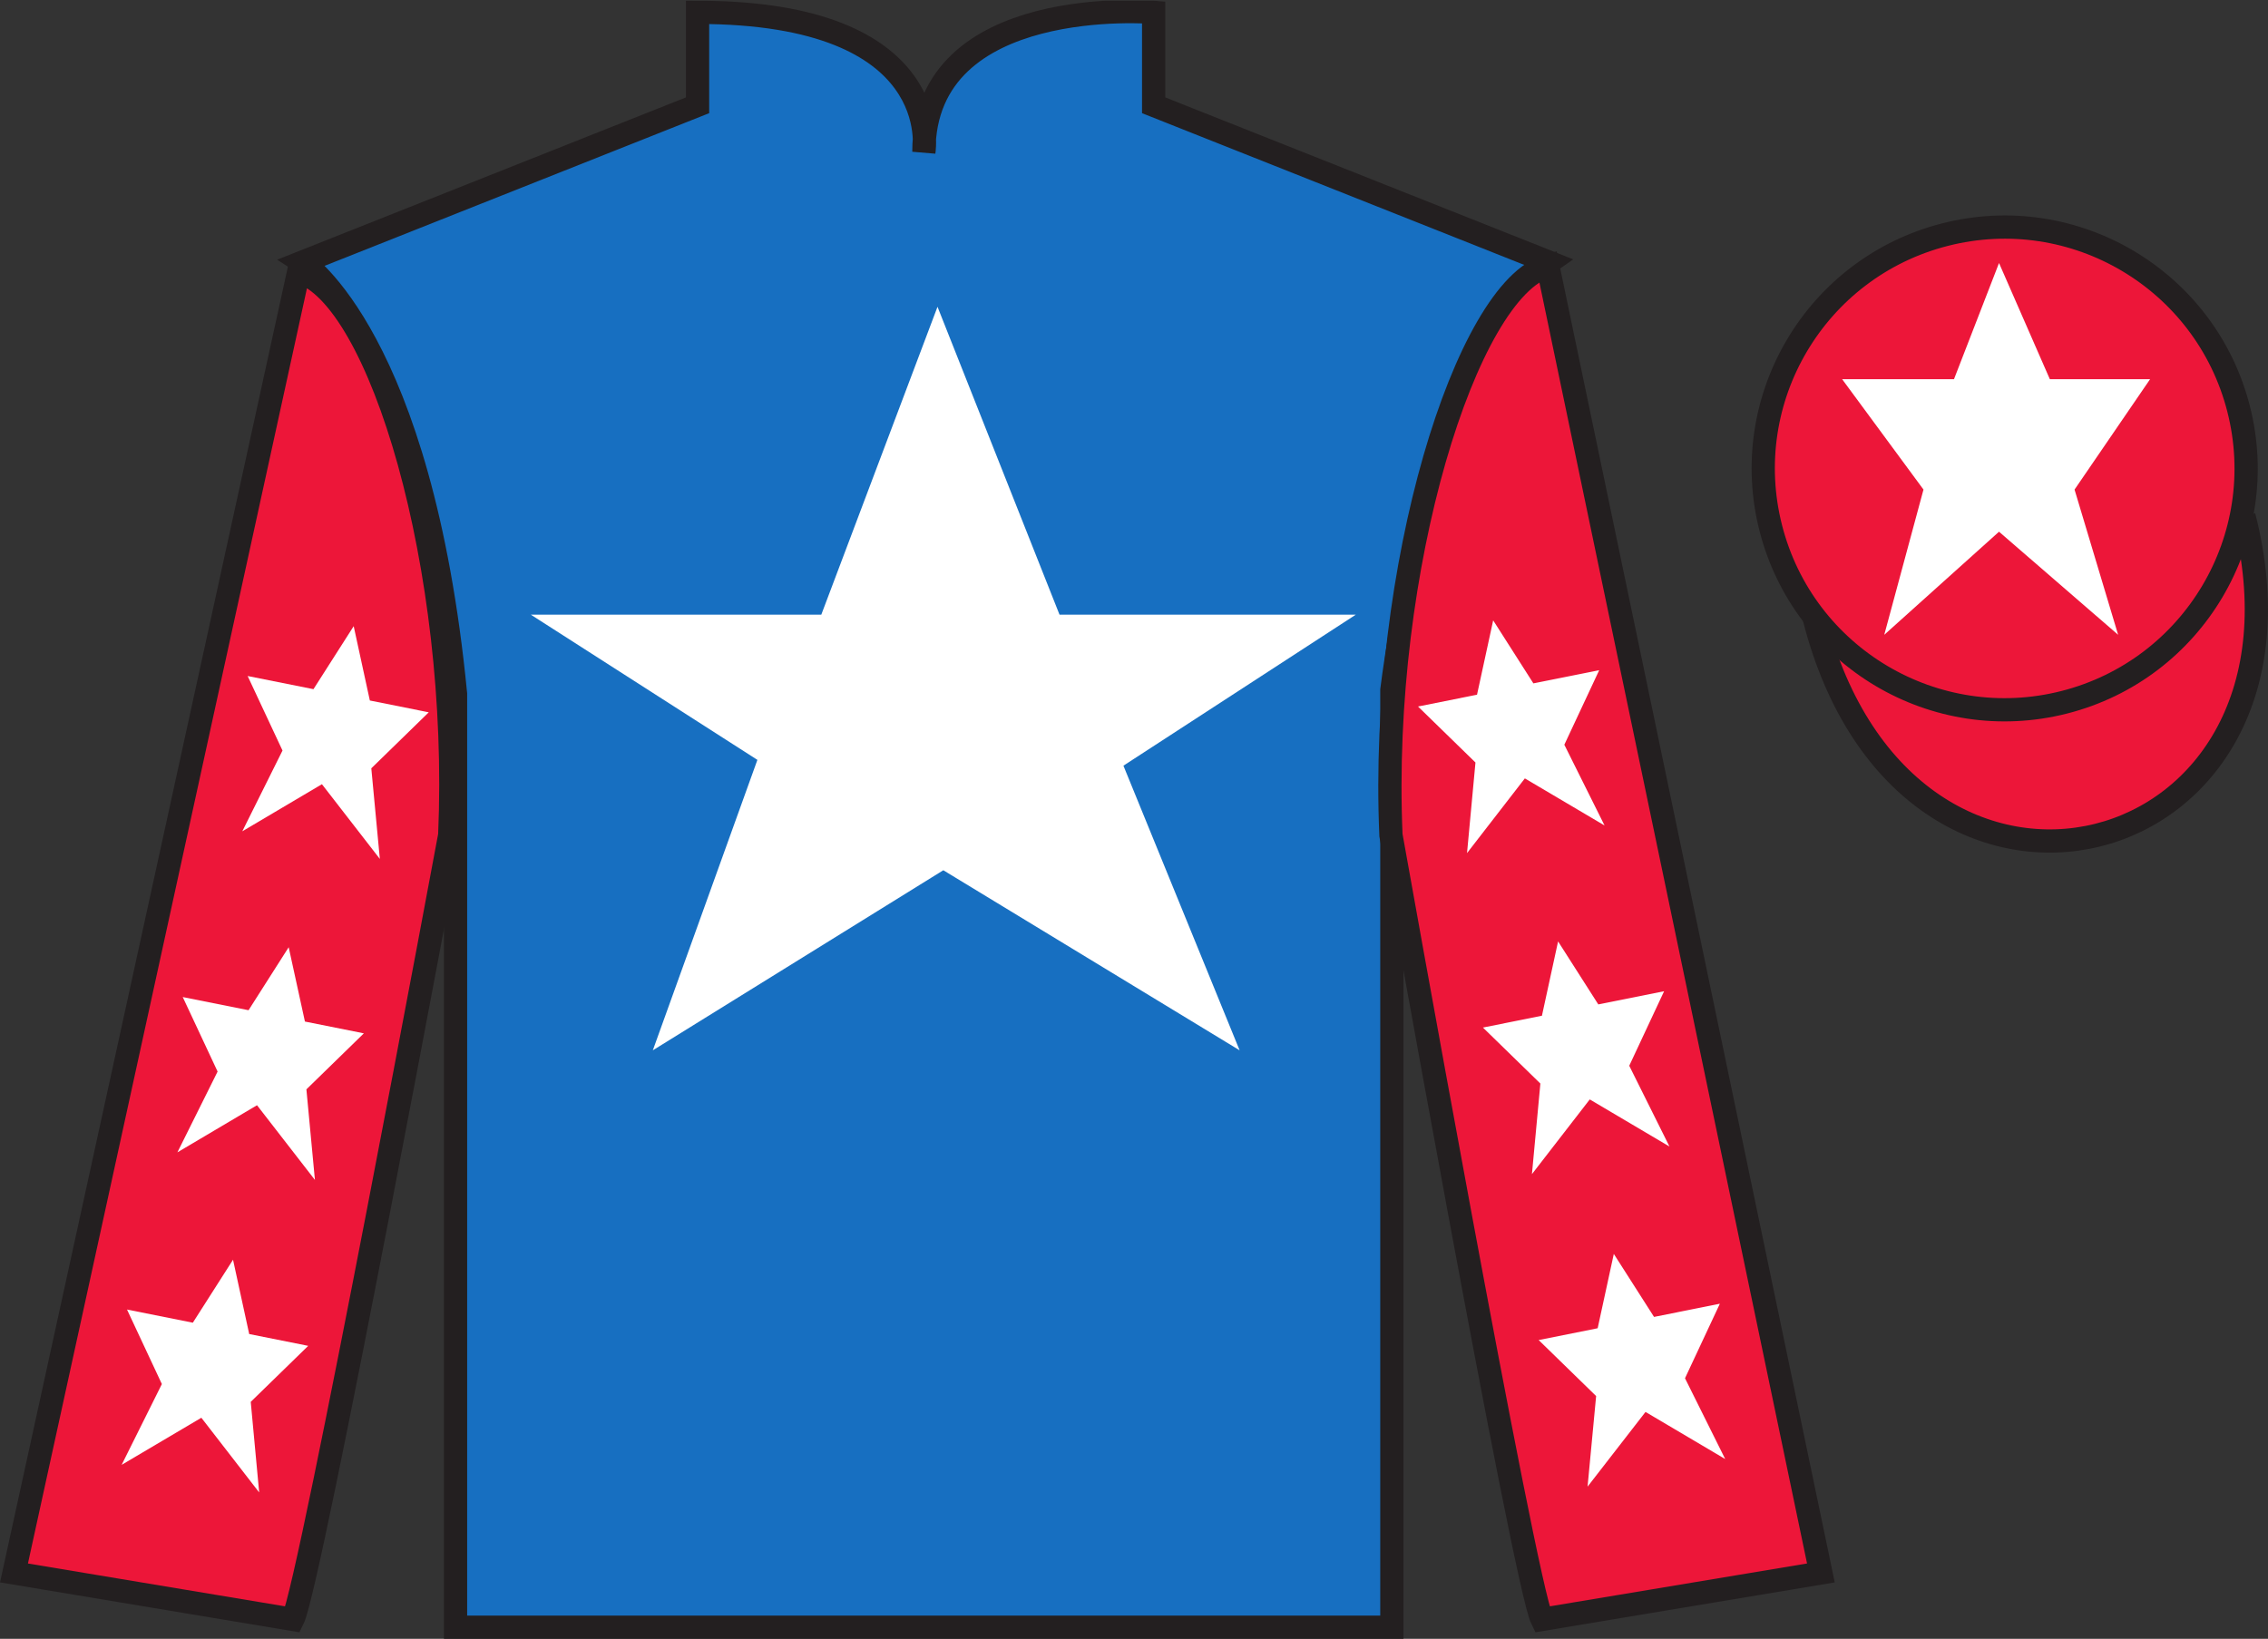
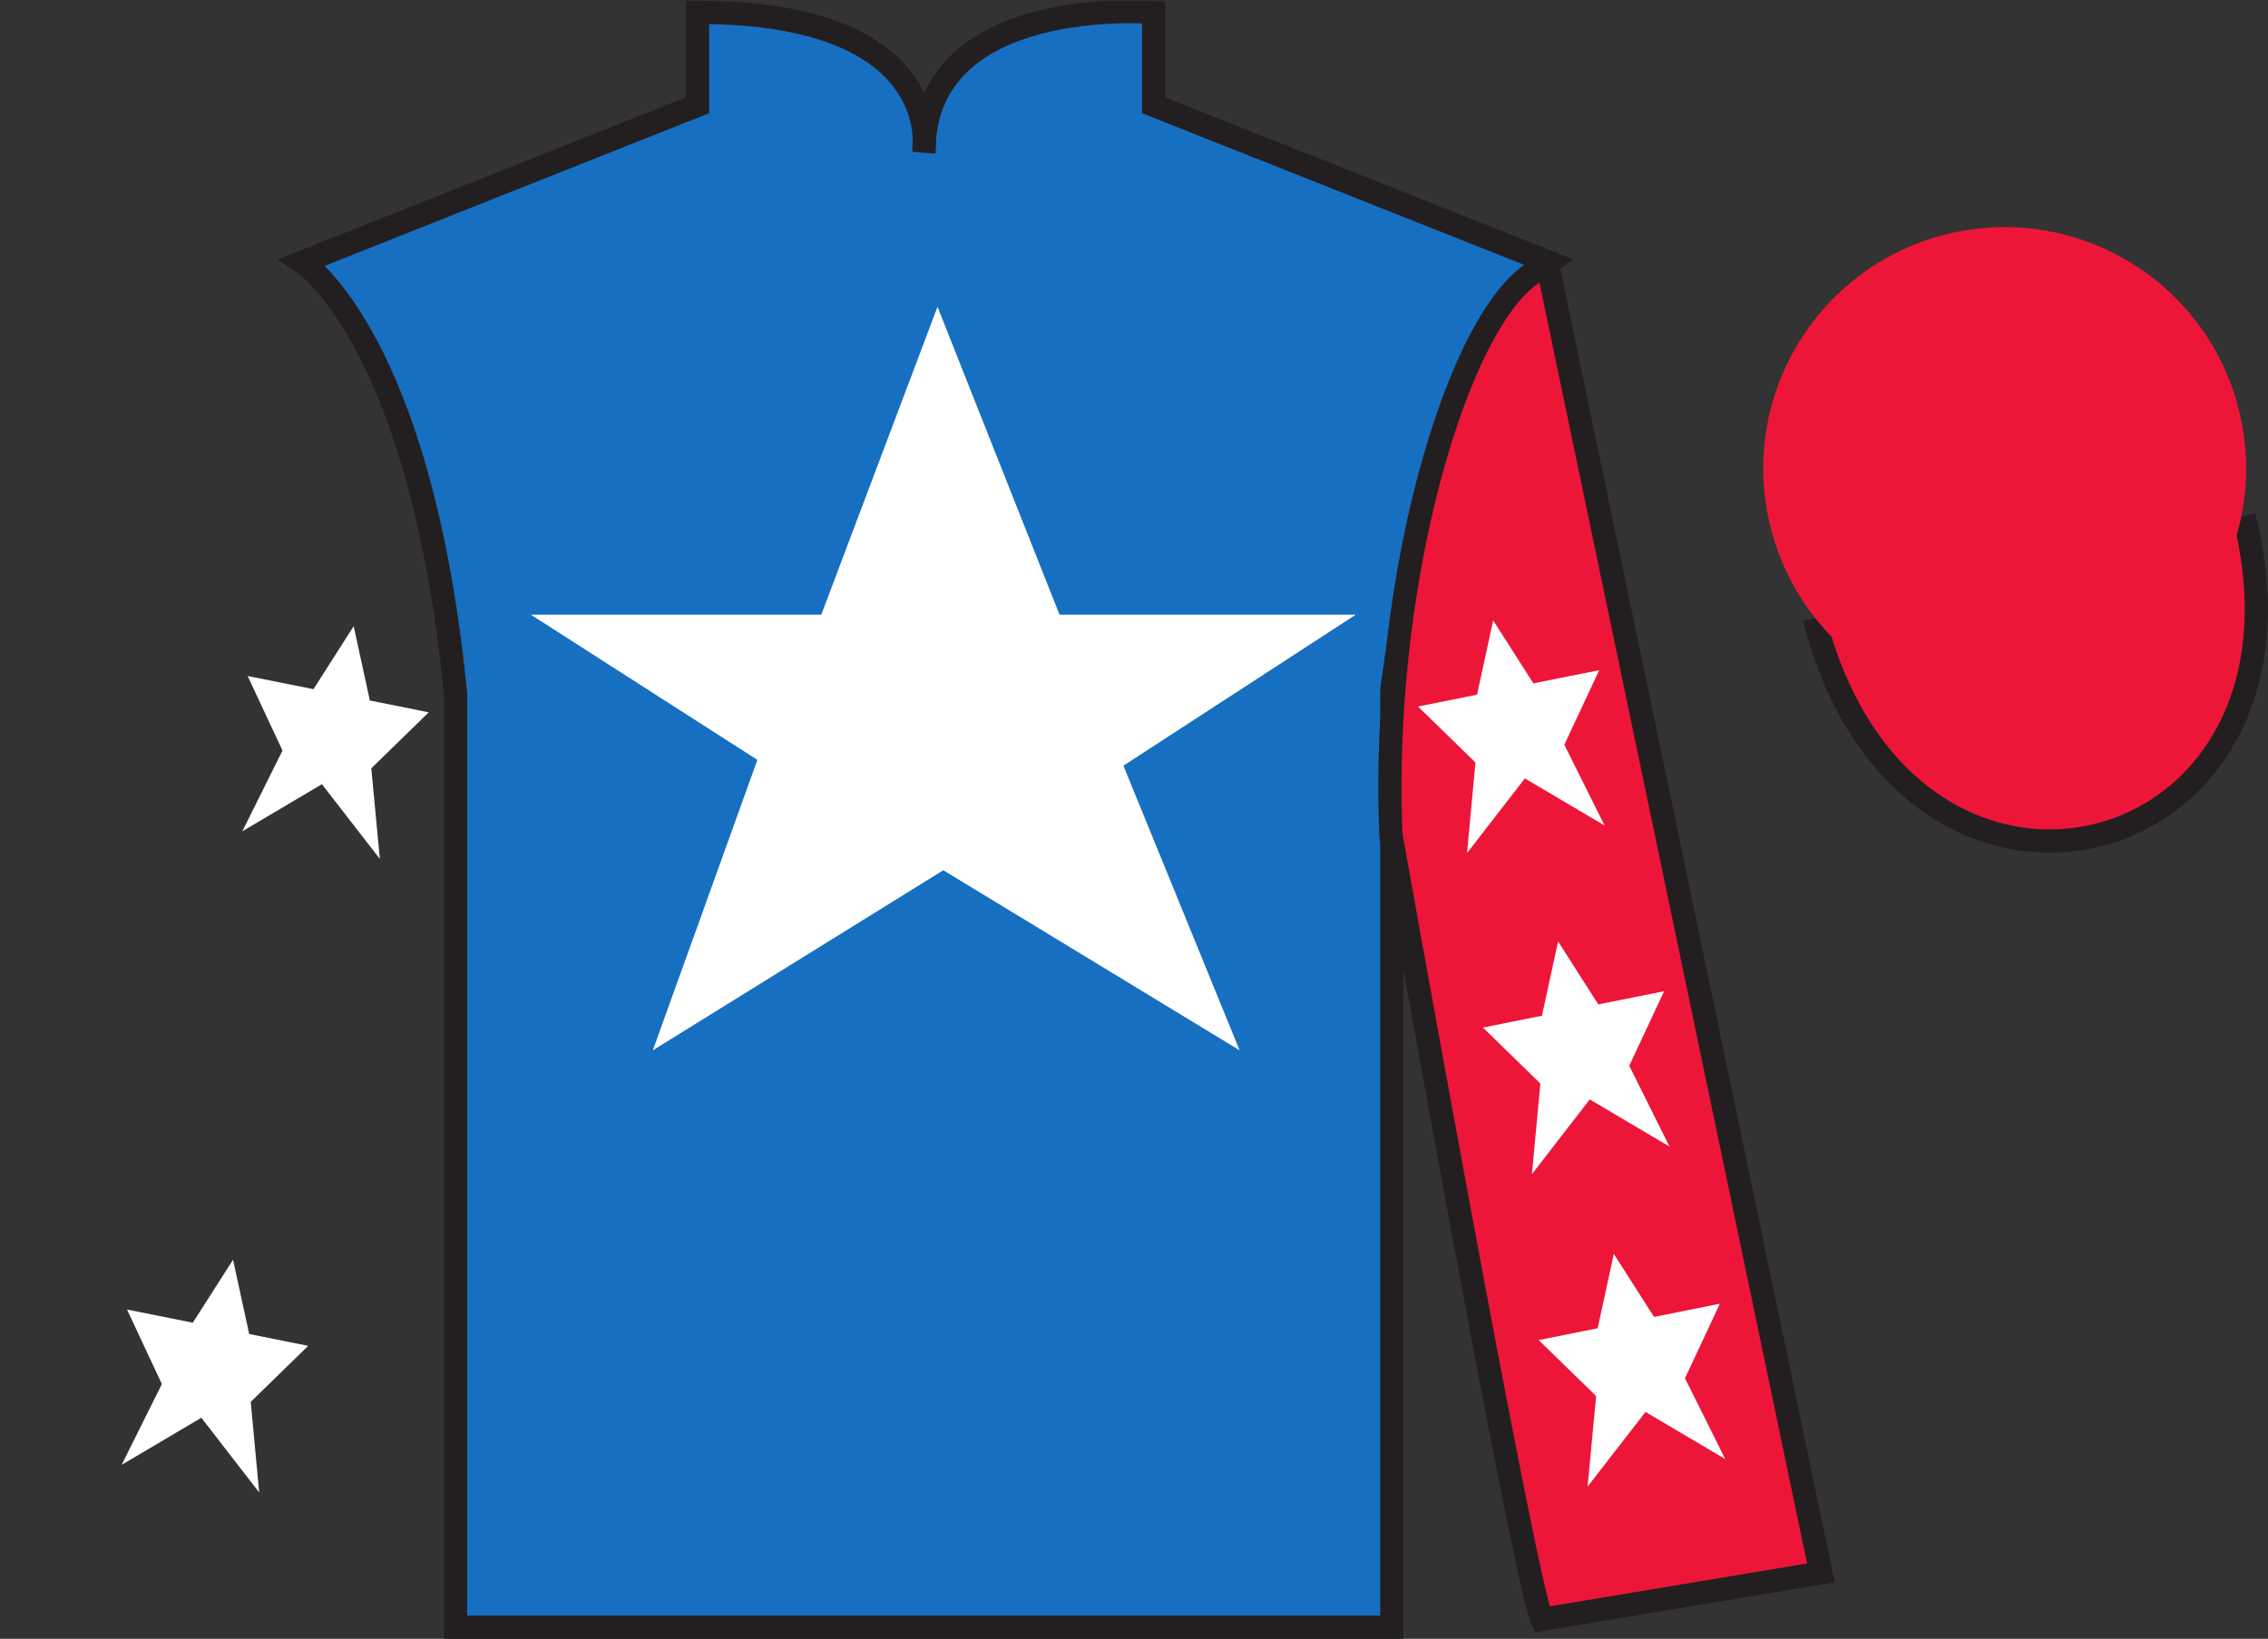
<svg xmlns="http://www.w3.org/2000/svg" width="97.59pt" height="70.53pt" viewBox="0 0 97.59 70.53" version="1.1">
  <rect x="0" y="0" width="97.59" height="70.53" fill="#333333" stroke="none" />
  <defs>
    <clipPath id="clip1">
      <path d="M 0 70.531 L 97.59 70.531 L 97.59 0.031 L 0 0.031 L 0 70.531 Z M 0 70.531 " />
    </clipPath>
  </defs>
  <g id="surface0">
    <g clip-path="url(#clip1)" clip-rule="nonzero">
      <path style=" stroke:none;fill-rule:nonzero;fill:rgb(9.02%,43.529%,75.491%);fill-opacity:1;" d="M 13.016 11.281 C 13.016 11.281 18.102 14.531 19.602 29.863 C 19.602 29.863 19.602 44.863 19.602 70.031 L 59.891 70.031 L 59.891 29.695 C 59.891 29.695 61.684 14.695 66.641 11.281 L 49.641 4.531 L 49.641 0.531 C 49.641 0.531 39.754 -0.305 39.754 6.531 C 39.754 6.531 40.766 0.531 30.016 0.531 L 30.016 4.531 L 13.016 11.281 " />
      <path style="fill:none;stroke-width:10;stroke-linecap:butt;stroke-linejoin:miter;stroke:rgb(13.73%,12.16%,12.549%);stroke-opacity:1;stroke-miterlimit:4;" d="M 130.156 592.487 C 130.156 592.487 181.016 559.987 196.016 406.667 C 196.016 406.667 196.016 256.667 196.016 4.987 L 598.906 4.987 L 598.906 408.347 C 598.906 408.347 616.836 558.347 666.406 592.487 L 496.406 659.987 L 496.406 699.987 C 496.406 699.987 397.539 708.347 397.539 639.987 C 397.539 639.987 407.656 699.987 300.156 699.987 L 300.156 659.987 L 130.156 592.487 Z M 130.156 592.487 " transform="matrix(0.1,0,0,-0.1,0,70.53)" />
-       <path style=" stroke:none;fill-rule:nonzero;fill:rgb(92.863%,8.783%,22.277%);fill-opacity:1;" d="M 12.602 69.695 C 13.352 68.195 19.352 35.945 19.352 35.945 C 19.852 24.445 16.352 12.695 12.852 11.695 L 0.602 67.695 L 12.602 69.695 " />
-       <path style="fill:none;stroke-width:10;stroke-linecap:butt;stroke-linejoin:miter;stroke:rgb(13.73%,12.16%,12.549%);stroke-opacity:1;stroke-miterlimit:4;" d="M 126.016 8.347 C 133.516 23.347 193.516 345.847 193.516 345.847 C 198.516 460.847 163.516 578.347 128.516 588.347 L 6.016 28.347 L 126.016 8.347 Z M 126.016 8.347 " transform="matrix(0.1,0,0,-0.1,0,70.53)" />
      <path style=" stroke:none;fill-rule:nonzero;fill:rgb(92.863%,8.783%,22.277%);fill-opacity:1;" d="M 78.352 67.695 L 66.602 11.445 C 63.102 12.445 59.352 24.445 59.852 35.945 C 59.852 35.945 65.602 68.195 66.352 69.695 L 78.352 67.695 " />
      <path style="fill:none;stroke-width:10;stroke-linecap:butt;stroke-linejoin:miter;stroke:rgb(13.73%,12.16%,12.549%);stroke-opacity:1;stroke-miterlimit:4;" d="M 783.516 28.347 L 666.016 590.847 C 631.016 580.847 593.516 460.847 598.516 345.847 C 598.516 345.847 656.016 23.347 663.516 8.347 L 783.516 28.347 Z M 783.516 28.347 " transform="matrix(0.1,0,0,-0.1,0,70.53)" />
      <path style="fill-rule:nonzero;fill:rgb(92.863%,8.783%,22.277%);fill-opacity:1;stroke-width:10;stroke-linecap:butt;stroke-linejoin:miter;stroke:rgb(13.73%,12.16%,12.549%);stroke-opacity:1;stroke-miterlimit:4;" d="M 780.664 439.245 C 820.391 283.62 1004.336 331.198 965.547 483.191 " transform="matrix(0.1,0,0,-0.1,0,70.53)" />
      <path style=" stroke:none;fill-rule:nonzero;fill:rgb(92.863%,8.783%,22.277%);fill-opacity:1;" d="M 88.828 30.223 C 94.387 28.805 97.742 23.148 96.324 17.594 C 94.906 12.035 89.25 8.68 83.691 10.098 C 78.133 11.516 74.777 17.172 76.195 22.727 C 77.613 28.285 83.27 31.641 88.828 30.223 " />
-       <path style="fill:none;stroke-width:10;stroke-linecap:butt;stroke-linejoin:miter;stroke:rgb(13.73%,12.16%,12.549%);stroke-opacity:1;stroke-miterlimit:4;" d="M 888.281 403.073 C 943.867 417.253 977.422 473.816 963.242 529.362 C 949.062 584.948 892.5 618.503 836.914 604.323 C 781.328 590.144 747.773 533.581 761.953 478.034 C 776.133 422.448 832.695 388.894 888.281 403.073 Z M 888.281 403.073 " transform="matrix(0.1,0,0,-0.1,0,70.53)" />
-       <path style=" stroke:none;fill-rule:nonzero;fill:rgb(100%,100%,100%);fill-opacity:1;" d="M 86.016 11.32 L 84.078 16.32 L 79.266 16.32 L 82.766 21.07 L 81.078 27.32 L 86.016 22.883 L 91.141 27.32 L 89.266 21.07 L 92.516 16.32 L 88.203 16.32 L 86.016 11.32 " />
-       <path style=" stroke:none;fill-rule:nonzero;fill:rgb(100%,100%,100%);fill-opacity:1;" d="M 12.422 40.766 L 10.695 43.477 L 7.863 42.91 L 9.363 46.117 L 7.633 49.594 L 11.059 47.566 L 13.551 50.781 L 13.184 46.883 L 15.656 44.473 L 13.121 43.965 L 12.422 40.766 " />
      <path style=" stroke:none;fill-rule:nonzero;fill:rgb(100%,100%,100%);fill-opacity:1;" d="M 10.027 54.215 L 8.297 56.926 L 5.465 56.359 L 6.965 59.566 L 5.234 63.043 L 8.664 61.016 L 11.152 64.23 L 10.789 60.332 L 13.262 57.922 L 10.723 57.414 L 10.027 54.215 " />
      <path style=" stroke:none;fill-rule:nonzero;fill:rgb(100%,100%,100%);fill-opacity:1;" d="M 15.219 26.949 L 13.488 29.66 L 10.656 29.094 L 12.156 32.301 L 10.426 35.777 L 13.852 33.75 L 16.344 36.965 L 15.977 33.066 L 18.449 30.656 L 15.914 30.148 L 15.219 26.949 " />
      <path style=" stroke:none;fill-rule:nonzero;fill:rgb(100%,100%,100%);fill-opacity:1;" d="M 67.043 40.516 L 68.773 43.227 L 71.605 42.66 L 70.105 45.867 L 71.836 49.344 L 68.406 47.316 L 65.918 50.531 L 66.281 46.633 L 63.809 44.223 L 66.348 43.715 L 67.043 40.516 " />
      <path style=" stroke:none;fill-rule:nonzero;fill:rgb(100%,100%,100%);fill-opacity:1;" d="M 69.441 53.965 L 71.172 56.676 L 74.004 56.109 L 72.504 59.316 L 74.234 62.793 L 70.805 60.766 L 68.312 63.98 L 68.68 60.082 L 66.207 57.672 L 68.746 57.164 L 69.441 53.965 " />
      <path style=" stroke:none;fill-rule:nonzero;fill:rgb(100%,100%,100%);fill-opacity:1;" d="M 64.25 26.699 L 65.98 29.41 L 68.812 28.844 L 67.312 32.051 L 69.043 35.527 L 65.613 33.5 L 63.125 36.715 L 63.488 32.816 L 61.016 30.406 L 63.555 29.898 L 64.25 26.699 " />
      <path style=" stroke:none;fill-rule:nonzero;fill:rgb(100%,100%,100%);fill-opacity:1;" d="M 40.34 13.203 L 35.34 26.453 L 22.84 26.453 L 32.59 32.703 L 28.09 45.203 L 40.59 37.453 L 53.34 45.203 L 48.34 32.953 L 58.34 26.453 L 45.59 26.453 L 40.34 13.203 " />
    </g>
  </g>
</svg>